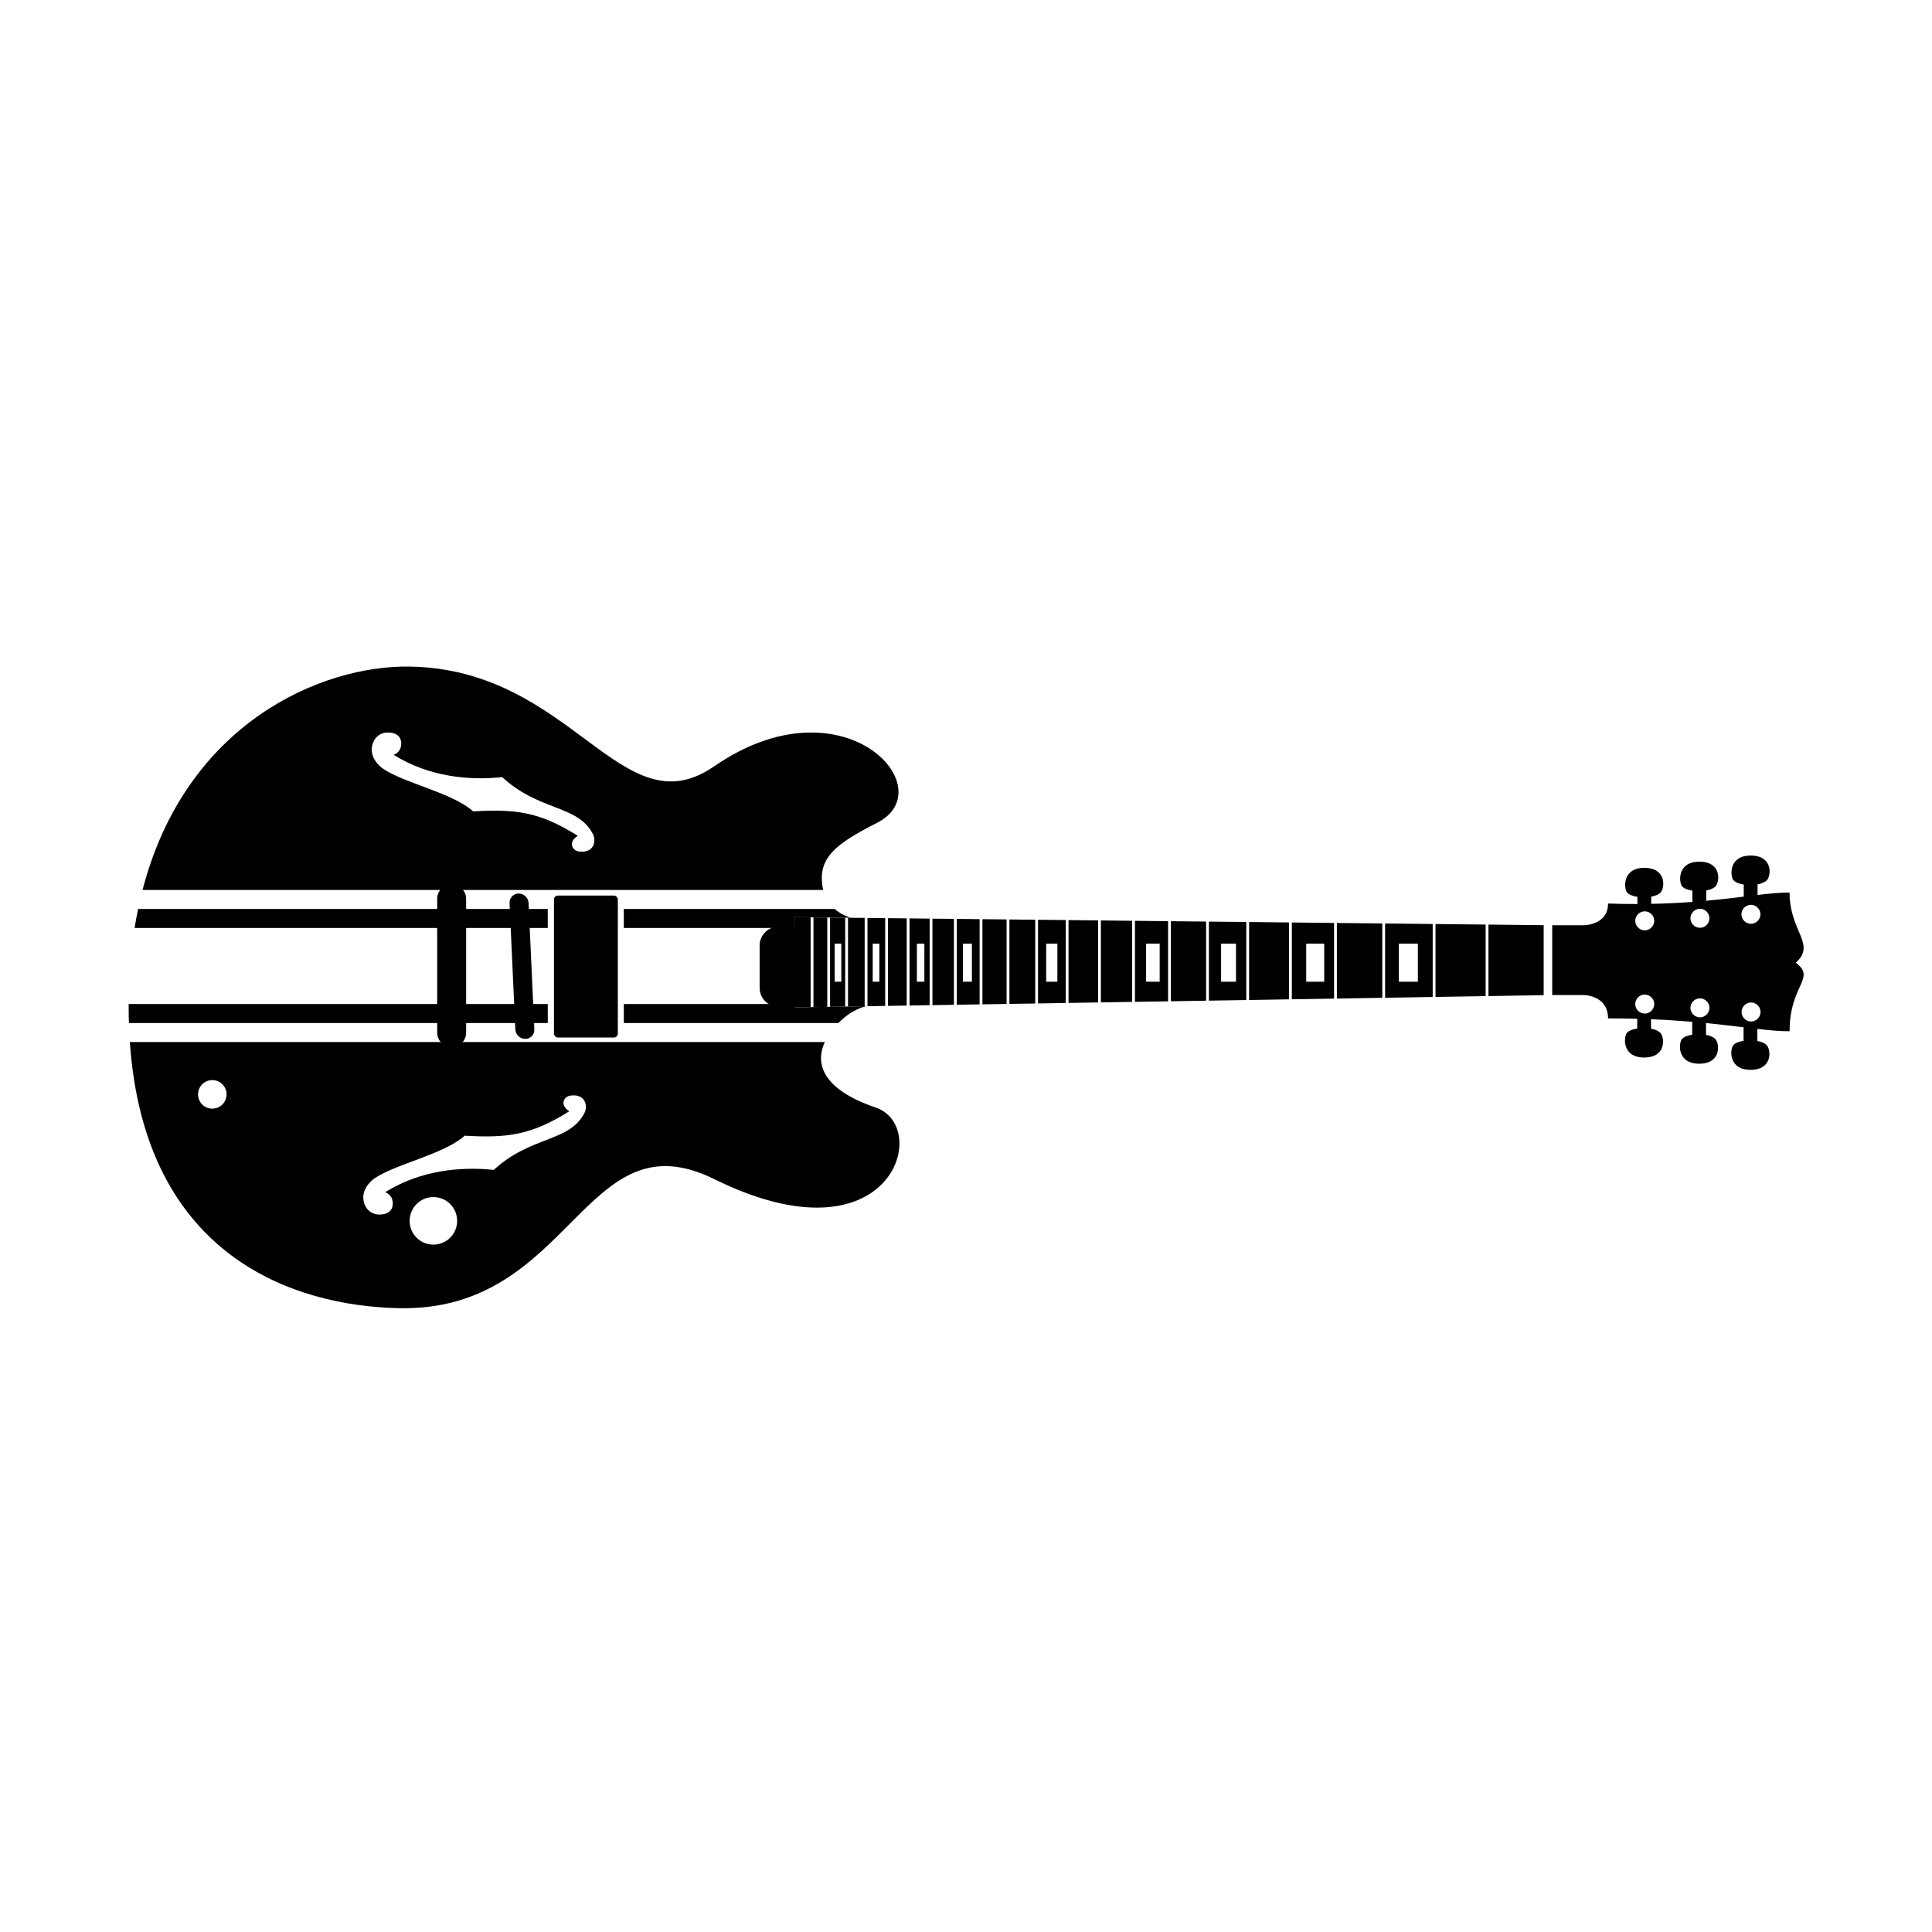
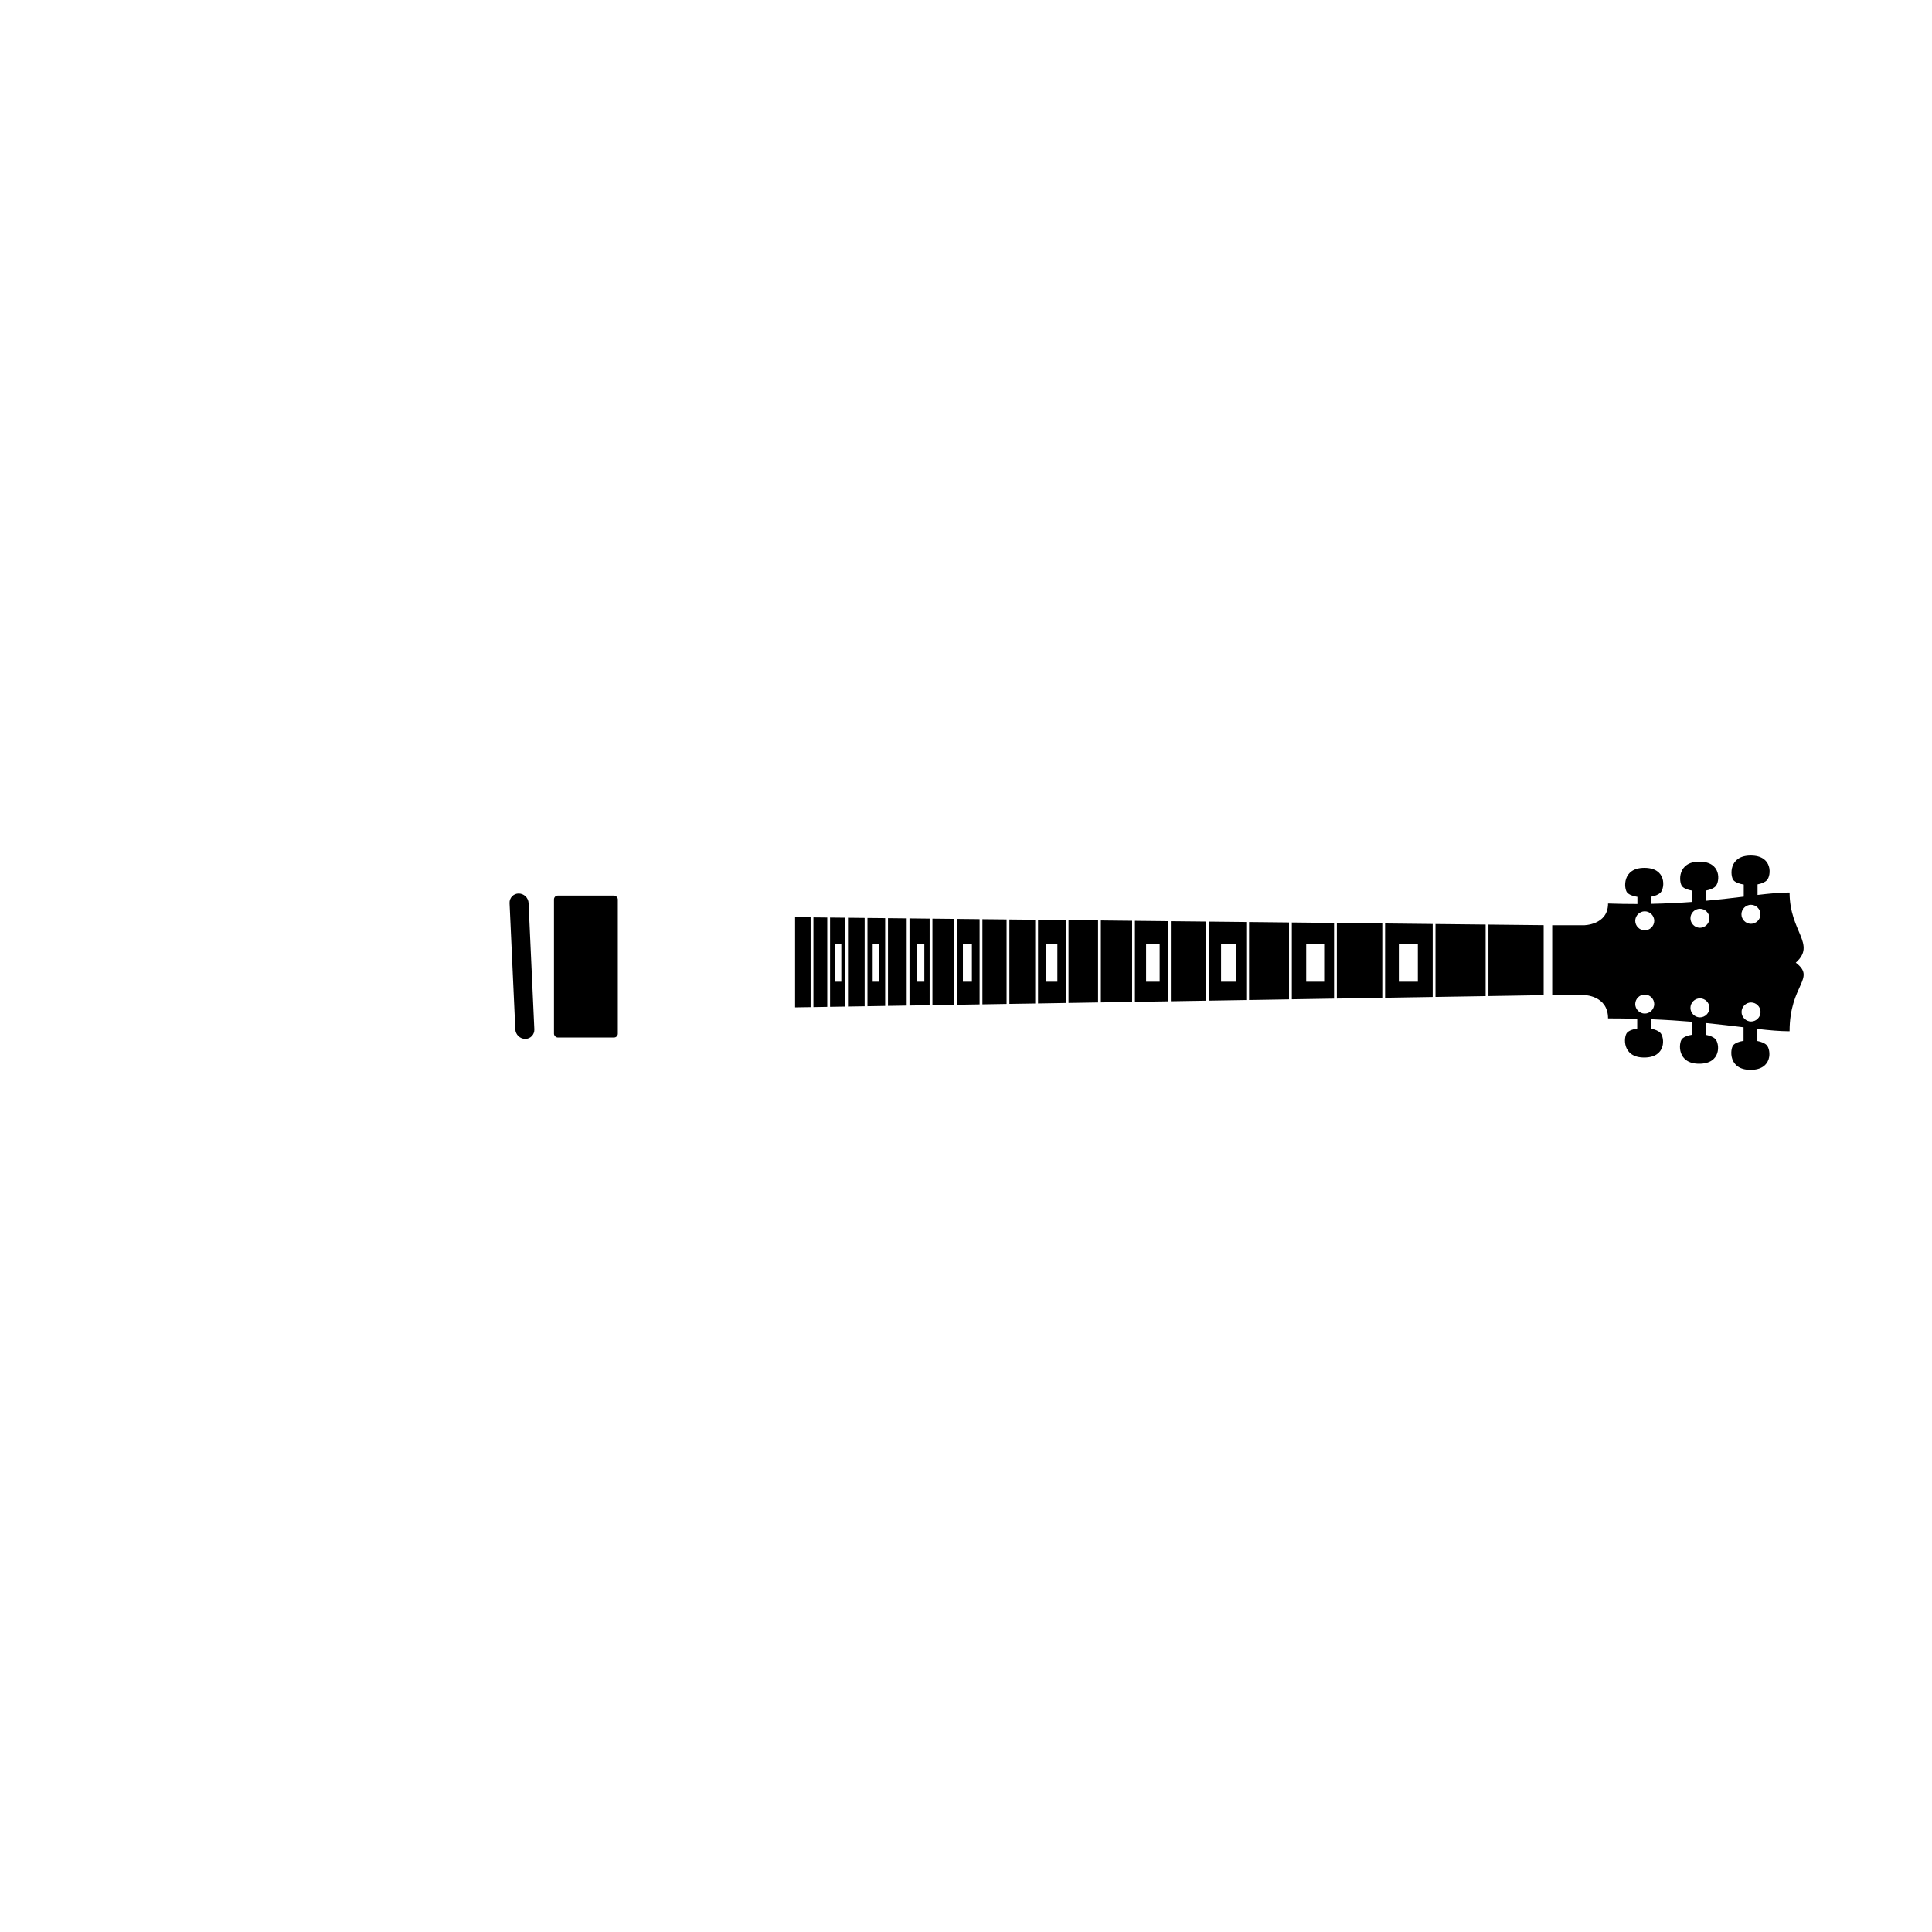
<svg xmlns="http://www.w3.org/2000/svg" fill="#000000" width="800px" height="800px" version="1.1" viewBox="144 144 512 512">
  <g fill-rule="evenodd">
-     <path d="m178.16 415.11c-0.051-1.645-0.07-3.324-0.062-5.039h111.07v5.039zm0.25 5.039h184.18c-2.84 6.094-0.086 12.758 13.492 17.363 14.938 5.062 4.195 42.16-42.824 18.953-34.594-17.074-37.445 35.09-83.355 34.215-28.379-0.539-67.602-13.938-71.492-70.531zm187.77-5.039c3.668-3.754 7.238-4.414 7.238-4.414v-0.035l-18.703 0.305v-0.895h-45.398v5.039zm-185.58-30.23c-0.344 1.645-0.652 3.324-0.926 5.039h109.49v-5.039zm1.176-5.035c11.523-44.332 47.523-59.555 70.746-59.195 43.332 0.668 56.086 43.445 80.734 26.438 34.227-23.621 60.961 5.906 43.207 14.949-11.164 5.688-16.121 9.43-14.309 17.809zm183.4 5.035c1.859 1.602 3.898 2.234 4.238 2.332l-14.703-0.156v2.863h-45.398v-5.039zm5.523 2.348h2.875v0.031zm-123.93-49.109c-2.492 0-4.152 1.969-4.254 4.391-0.102 2.426 1.801 4.406 3.027 5.234 5.684 3.836 18.426 6.371 23.848 11.281 11.336-0.68 17.715 0.164 27.734 6.484-2.535 1.527-1.625 3.828 0.215 4.125 3.82 0.613 4.863-2.523 3.773-4.625-4.019-7.762-14.199-5.984-24.02-15.059-8.625 0.902-19.289 0-28.758-5.898 1.125-0.477 2-1.387 2-3.027 0-1.637-1.07-2.906-3.566-2.906zm-2.242 127.75c2.496 0 3.566-1.266 3.566-2.906 0-1.641-0.875-2.551-2-3.027 9.469-5.898 20.133-6.797 28.758-5.898 9.82-9.07 20-7.297 24.02-15.059 1.09-2.098 0.047-5.234-3.773-4.621-1.84 0.297-2.75 2.598-0.215 4.125-10.02 6.316-16.398 7.16-27.734 6.484-5.422 4.91-18.164 7.441-23.848 11.277-1.227 0.828-3.129 2.812-3.027 5.234 0.102 2.426 1.762 4.391 4.254 4.391zm-48.043-31.852c0 2.102 1.691 3.781 3.777 3.781 2.102 0 3.781-1.691 3.781-3.781 0-2.102-1.691-3.777-3.781-3.777-2.102 0-3.777 1.691-3.777 3.777zm56.074 33.523c0 3.504 2.82 6.297 6.297 6.297 3.504 0 6.297-2.82 6.297-6.297 0-3.504-2.82-6.297-6.297-6.297-3.504 0-6.297 2.82-6.297 6.297z" />
    <path d="m279.04 383.32c-0.062-1.395 1.055-2.527 2.406-2.527 1.391 0 2.57 1.113 2.633 2.527l1.527 33.473c0.062 1.395-1.051 2.527-2.402 2.527-1.391 0-2.57-1.113-2.637-2.527z" />
-     <path d="m259.86 382.19c0-2.113 1.703-3.828 3.836-3.828 2.117 0 3.832 1.746 3.832 3.828v35.477c0 2.113-1.699 3.828-3.832 3.828-2.117 0-3.836-1.746-3.836-3.828z" />
    <path d="m291.82 381.34h14.902c0.555 0 1.008 0.555 1.008 1.008v35.594c0 0.555-0.449 1.008-1.008 1.008h-14.902c-0.555 0-1.008-0.555-1.008-1.008v-35.594c0-0.555 0.449-1.008 1.008-1.008z" />
    <path d="m553.09 407.73-14.637 0.242v-18.945l14.637 0.156zm2.262-0.031v-18.492h8.324s6.473 0 6.473-5.762c2.727 0.094 5.316 0.133 7.781 0.129v-1.895c-1.203-0.184-2.234-0.574-2.723-1.152-0.887-1.047-1.34-6.535 4.574-6.535 5.91 0 5.441 5.328 4.289 6.535-0.523 0.547-1.43 0.91-2.481 1.109v1.898c3.973-0.082 7.598-0.27 10.914-0.516v-2.981c-1.203-0.188-2.231-0.578-2.723-1.152-0.883-1.047-1.34-6.535 4.574-6.535s5.441 5.324 4.289 6.535c-0.523 0.547-1.43 0.91-2.481 1.109v2.719c3.707-0.34 7-0.734 9.949-1.094v-3.203c-1.203-0.188-2.234-0.578-2.723-1.152-0.887-1.047-1.34-6.535 4.57-6.535 5.914 0 5.445 5.324 4.293 6.535-0.523 0.547-1.43 0.91-2.481 1.109v2.801c3.242-0.379 6.027-0.648 8.488-0.648 0 10.469 7.144 13.645 1.648 18.598 5.496 4.215-1.648 5.719-1.648 18.168-2.57 0-5.34-0.25-8.539-0.617v3.199c1.047 0.199 1.957 0.562 2.481 1.109 1.148 1.207 1.621 6.535-4.293 6.535-5.91 0-5.457-5.488-4.57-6.535 0.488-0.574 1.52-0.965 2.723-1.152v-3.59c-2.922-0.355-6.195-0.754-9.949-1.125v3.137c1.051 0.199 1.957 0.562 2.481 1.109 1.152 1.207 1.621 6.535-4.289 6.535-5.914 0-5.461-5.488-4.574-6.535 0.492-0.574 1.52-0.965 2.723-1.152v-3.426c-3.277-0.273-6.894-0.512-10.914-0.676v2.504c1.047 0.199 1.957 0.562 2.481 1.109 1.148 1.207 1.621 6.535-4.293 6.535-5.91 0-5.457-5.488-4.57-6.535 0.488-0.578 1.52-0.969 2.723-1.156v-2.578c-2.434-0.066-5.008-0.102-7.731-0.102 0-6.188-6.473-6.188-6.473-6.188zm-17.641 0.285-13.289 0.215v-19.32l13.289 0.141zm-14.031 0.227-12.613 0.207v-19.684l12.613 0.137zm-13.355 0.219-12.039 0.199v-20.031l12.039 0.129zm-12.781 0.211-11.191 0.18v-20.352l11.191 0.121zm-11.934 0.195-10.59 0.172v-20.66l10.59 0.113zm-11.332 0.184-9.906 0.16v-20.945l9.906 0.105zm-10.648 0.172-9.332 0.152v-21.215l9.332 0.098zm-10.074 0.168-8.785 0.141v-21.473l8.785 0.094zm-9.527 0.152-8.285 0.137v-21.719l8.285 0.09zm-9.027 0.148-7.832 0.129v-21.953l7.832 0.086zm-8.578 0.141-7.332 0.121v-22.172l7.332 0.078zm-8.078 0.133-6.844 0.109v-22.371l6.844 0.07zm-7.586 0.121-6.406 0.105v-22.566l6.406 0.066zm-7.152 0.117-6.062 0.102v-22.754l6.062 0.066zm-6.805 0.113-5.695 0.094v-22.926l5.695 0.059zm-6.438 0.105-5.336 0.086v-23.09l5.336 0.059zm-6.078 0.098-4.957 0.082v-23.246l4.957 0.055zm-5.703 0.094-4.691 0.078v-23.391l4.691 0.047zm-5.438 0.09-4.414 0.07v-23.531l4.414 0.047zm-5.156 0.082-4.008 0.066v-23.66l4.008 0.043zm-4.754 0.078-3.664 0.062v-23.781l3.664 0.039zm-4.41 0.074-4.117 0.066v-23.91l4.117 0.043zm218.53-22.875c0 1.352 1.129 2.519 2.519 2.519 1.348 0 2.519-1.129 2.519-2.519 0-1.352-1.129-2.519-2.519-2.519-1.352 0-2.519 1.129-2.519 2.519zm14.629-0.676c0 1.348 1.125 2.519 2.519 2.519 1.348 0 2.516-1.129 2.516-2.519 0-1.352-1.125-2.519-2.516-2.519-1.352 0-2.519 1.129-2.519 2.519zm13.516-1.051c0 1.352 1.129 2.519 2.519 2.519 1.352 0 2.519-1.129 2.519-2.519 0-1.352-1.129-2.519-2.519-2.519-1.352 0-2.519 1.129-2.519 2.519zm-28.145 23.785c0 1.391 1.168 2.519 2.519 2.519 1.391 0 2.516-1.168 2.516-2.519 0-1.391-1.168-2.519-2.516-2.519-1.395 0-2.519 1.172-2.519 2.519zm14.629 1.004c0 1.391 1.168 2.519 2.516 2.519 1.395 0 2.519-1.168 2.519-2.519 0-1.391-1.168-2.519-2.519-2.519-1.391 0-2.516 1.172-2.516 2.519zm13.547 1.094c0 1.391 1.168 2.519 2.516 2.519 1.395 0 2.519-1.168 2.519-2.519 0-1.391-1.168-2.519-2.519-2.519-1.391 0-2.516 1.168-2.516 2.519zm-90.82-18.102v10.078h5.039v-10.078zm-24.551 0v10.078h4.766v-10.078zm-22.559 0v10.078h3.953v-10.078zm-19.867 0v10.078h3.594v-10.078zm-26.488 0v10.078h2.973v-10.078zm-22.062 0v10.078h2.383v-10.078zm-12.203 0v10.078h1.984v-10.078zm-11.707 0v10.078h1.766v-10.078zm-10.078 0v10.078h1.766v-10.078z" />
-     <path d="m345.31 394.61c0-2.785 2.234-5.039 5.035-5.039h5.039v21.258h-5.039c-2.781 0-5.035-2.273-5.035-5.035z" />
  </g>
</svg>